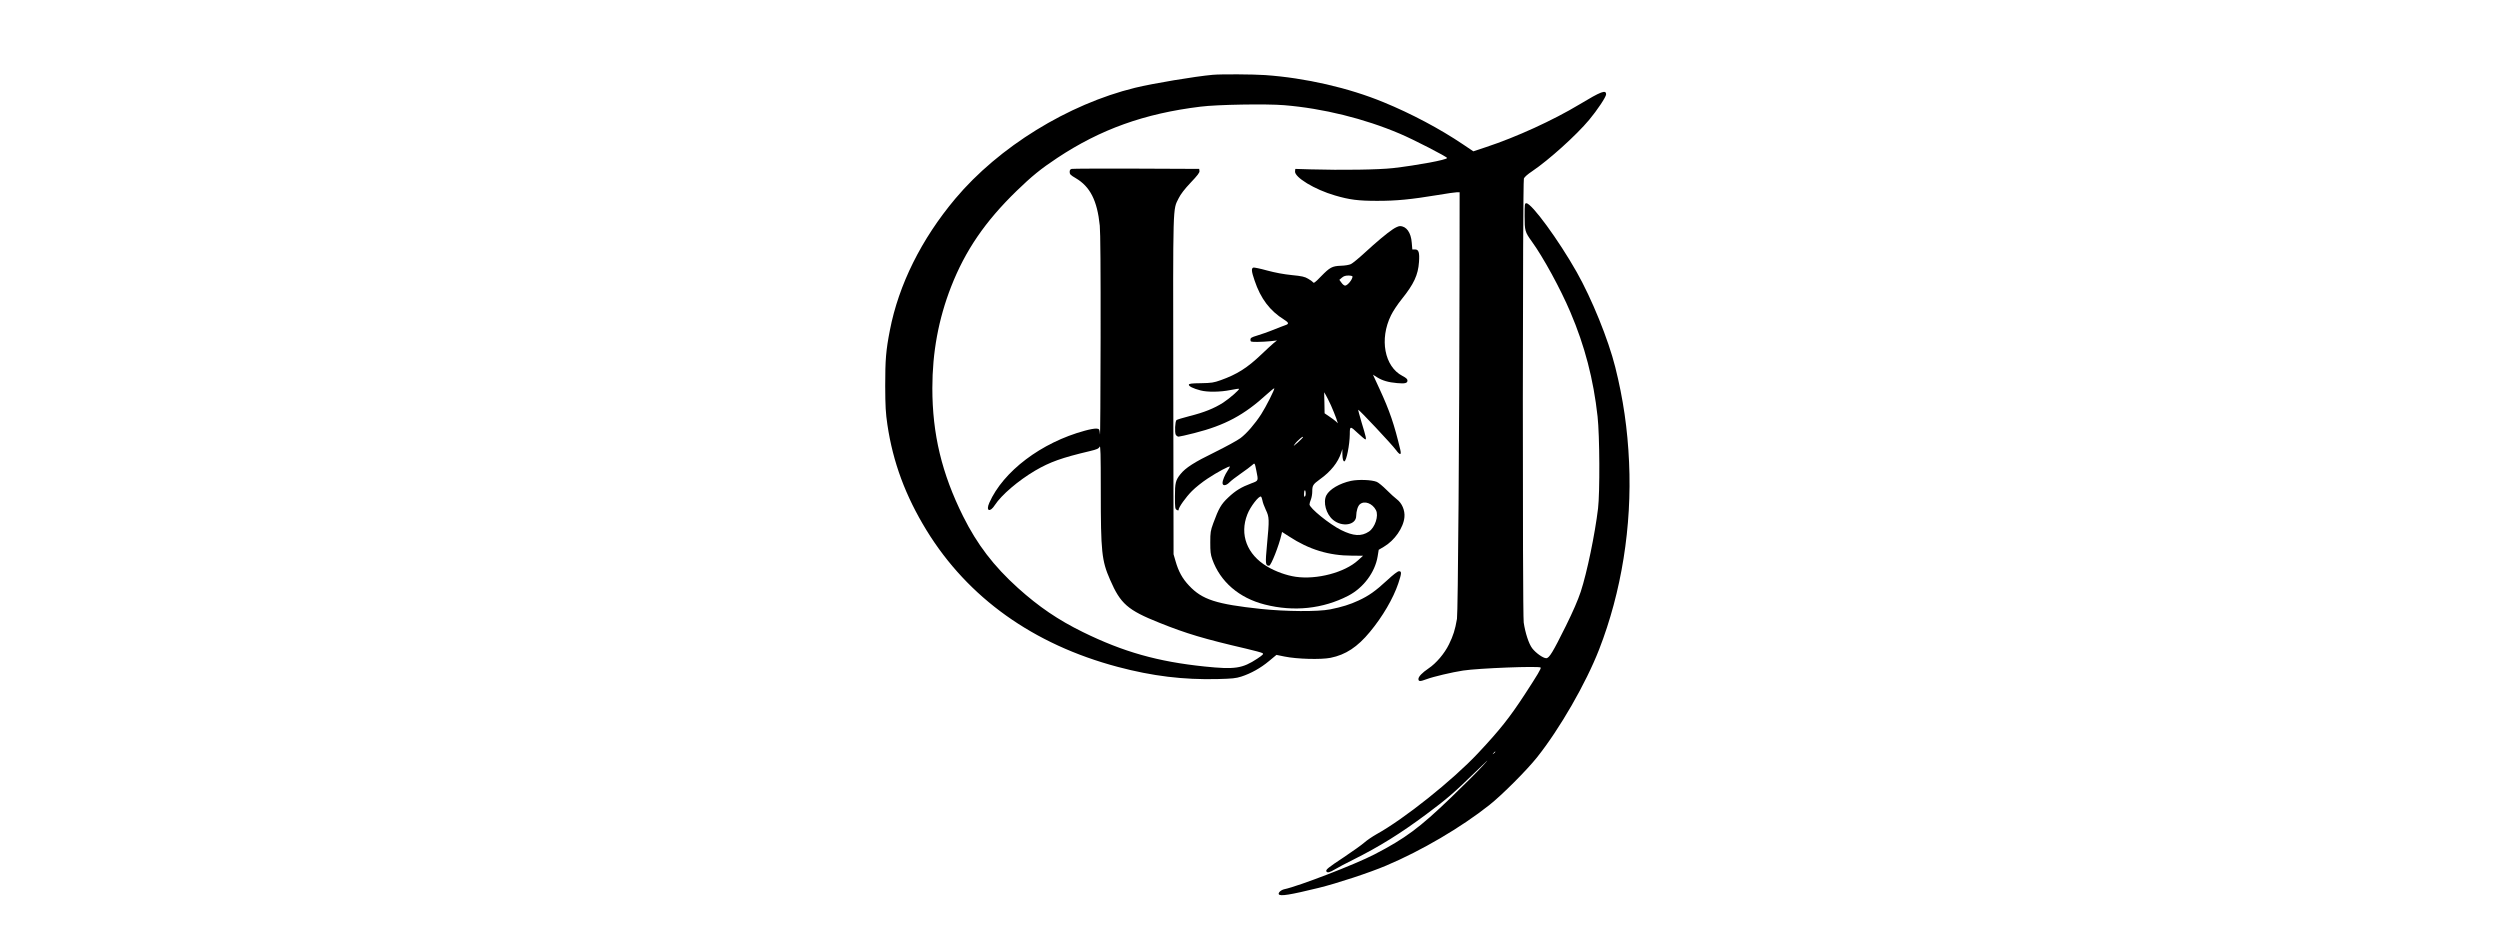
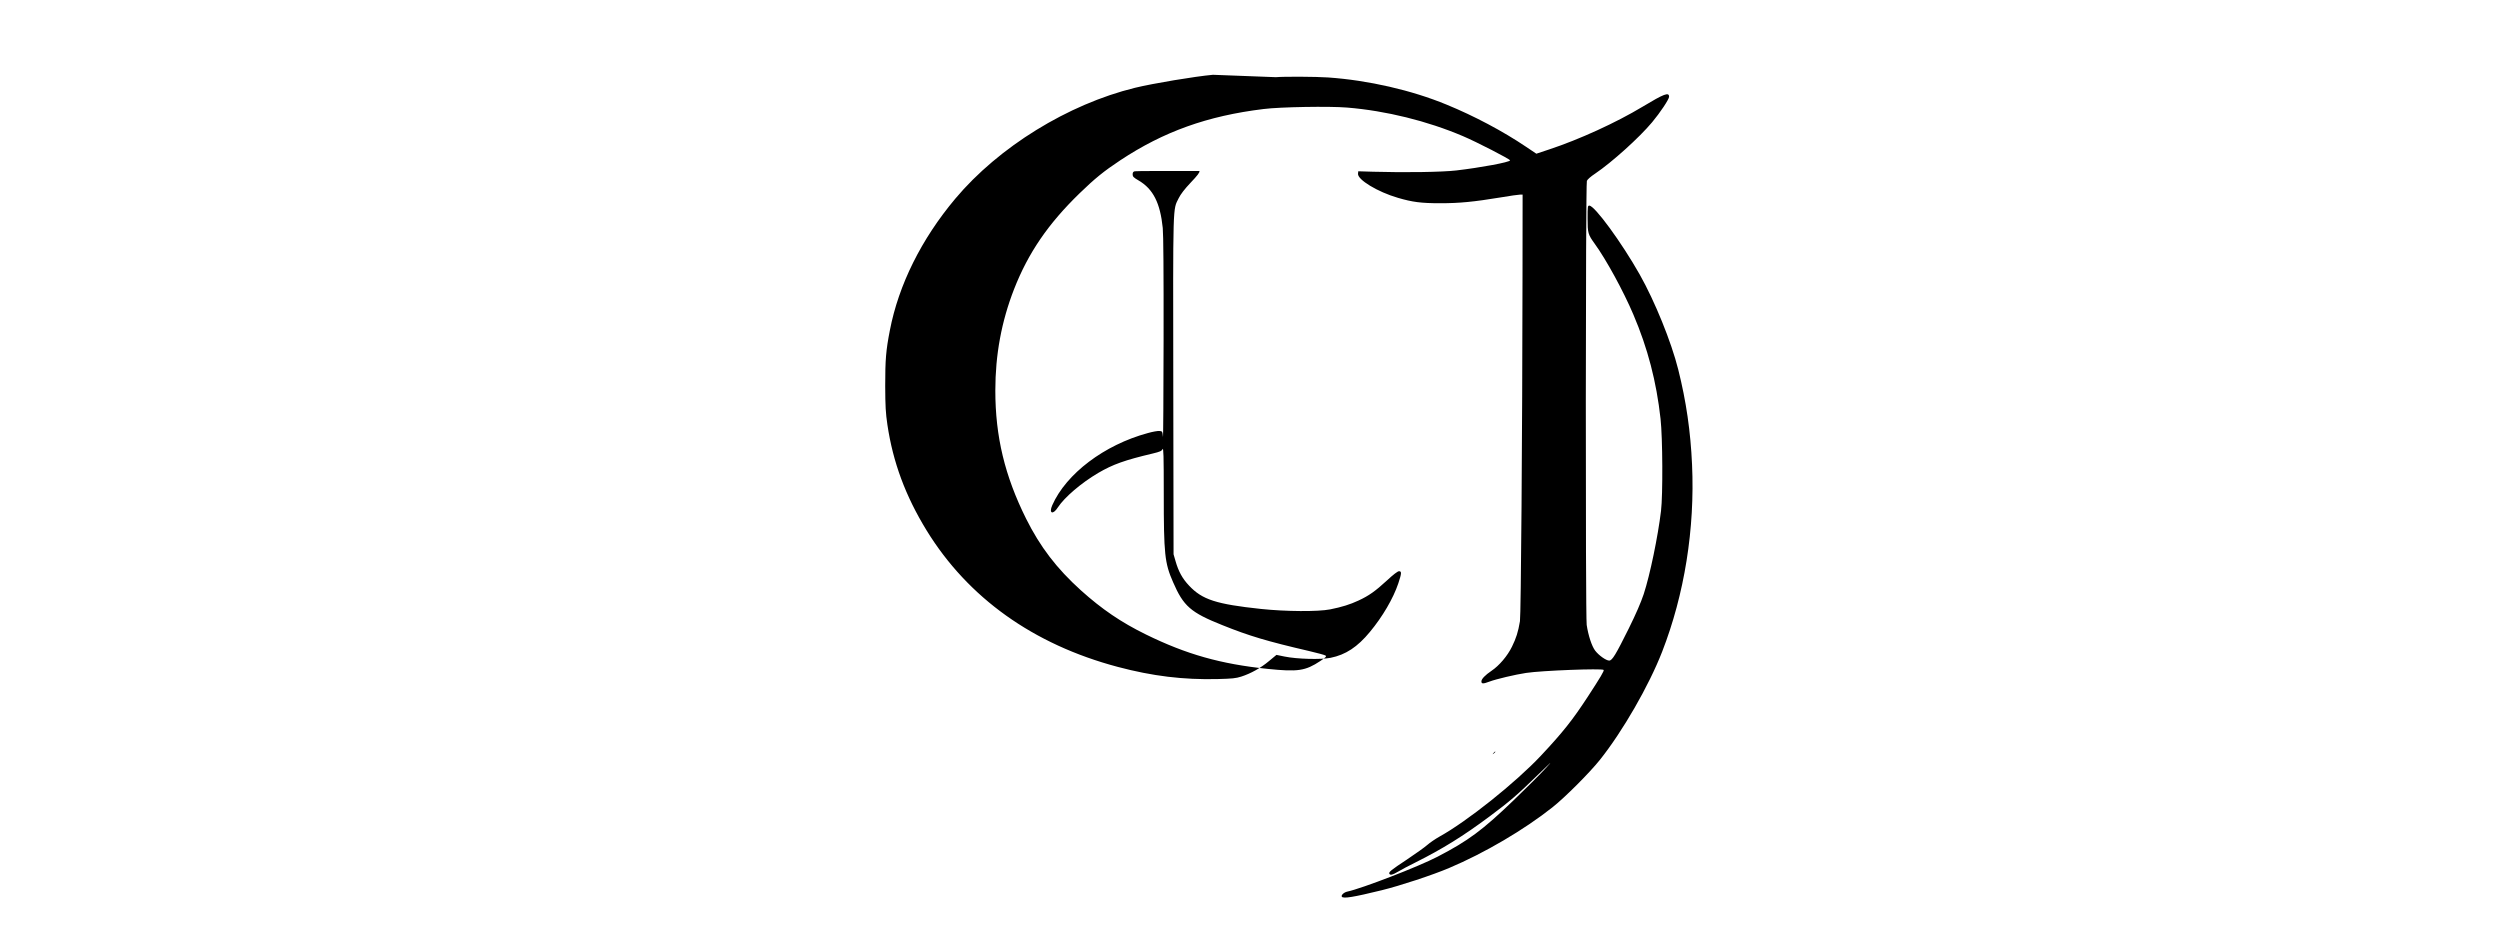
<svg xmlns="http://www.w3.org/2000/svg" version="1.0" width="100%" height="100mm" viewBox="0 0 1008 1024" preserveAspectRatio="xMidYMid meet">
  <g transform="translate(0,1024) scale(0.1,-0.1)" fill="#000000" stroke="none">
-     <path d="M4635 9423 c-199 -18 -653 -94 -851 -142 -733 -180 -1488 -646 -1963 -1211 -371 -442 -619 -941 -715 -1438 -43 -220 -51 -321 -51 -607 1 -228 5 -294 24 -425 61 -410 197 -777 428 -1154 453 -737 1166 -1246 2088 -1491 380 -101 716 -142 1092 -133 159 4 199 8 258 27 105 34 211 93 302 169 l82 68 88 -18 c136 -28 397 -35 503 -14 165 33 295 119 430 283 138 166 255 366 310 530 37 111 38 133 8 133 -15 0 -62 -36 -132 -101 -128 -118 -198 -167 -310 -219 -92 -43 -181 -71 -311 -97 -133 -26 -482 -24 -756 5 -487 52 -641 101 -785 255 -72 76 -115 154 -147 266 l-22 76 -3 1842 c-3 2028 -6 1916 59 2048 22 44 63 98 131 170 75 79 99 110 96 127 l-3 23 -685 3 c-377 1 -695 0 -707 -3 -17 -4 -23 -13 -23 -34 0 -24 9 -34 66 -67 158 -93 235 -245 263 -519 7 -73 10 -476 9 -1224 -1 -614 -4 -1089 -7 -1056 -6 59 -7 60 -38 63 -18 2 -75 -8 -128 -23 -475 -129 -891 -444 -1043 -788 -40 -90 7 -109 61 -24 72 110 254 266 440 376 163 95 289 140 597 213 79 19 97 27 107 48 10 20 13 -70 13 -486 0 -663 10 -758 101 -966 114 -264 193 -333 539 -471 296 -119 488 -176 948 -283 90 -21 171 -43 179 -49 13 -10 4 -19 -57 -60 -163 -108 -245 -120 -575 -86 -512 53 -888 159 -1330 376 -271 133 -481 276 -710 482 -265 239 -446 476 -599 783 -233 468 -336 898 -336 1400 0 391 67 754 205 1108 155 396 372 713 716 1047 165 160 263 240 444 360 473 313 951 485 1565 560 180 23 721 32 913 16 425 -35 875 -146 1265 -312 147 -62 518 -253 515 -265 -4 -20 -322 -79 -588 -110 -156 -18 -559 -24 -905 -14 l-165 5 -3 -26 c-8 -65 215 -200 436 -264 160 -47 254 -59 462 -59 212 0 365 15 663 64 98 17 192 30 208 30 l29 0 -1 -882 c-2 -1763 -17 -3711 -28 -3778 -20 -119 -41 -184 -87 -278 -49 -101 -140 -208 -224 -264 -69 -47 -110 -89 -110 -115 0 -29 18 -29 90 -2 72 27 279 76 398 94 171 26 828 51 847 33 9 -8 -33 -78 -173 -293 -168 -257 -272 -388 -512 -644 -277 -295 -807 -718 -1108 -884 -46 -26 -106 -67 -133 -91 -28 -25 -128 -96 -222 -159 -177 -117 -203 -138 -192 -157 11 -17 35 -11 94 24 31 19 120 66 197 104 288 144 517 286 804 500 218 162 308 240 524 451 156 152 172 166 90 77 -54 -60 -213 -218 -352 -352 -339 -326 -496 -443 -832 -617 -207 -108 -826 -347 -986 -381 -36 -8 -69 -39 -59 -55 14 -24 125 -6 435 70 200 49 556 166 739 244 384 162 820 418 1127 662 140 111 405 377 518 518 249 312 536 811 680 1181 244 627 359 1343 327 2045 -16 361 -64 693 -151 1039 -76 303 -256 746 -421 1038 -198 350 -492 752 -550 752 -18 0 -19 -9 -19 -140 0 -161 4 -174 78 -277 123 -169 313 -516 422 -773 157 -368 252 -732 297 -1140 23 -207 26 -830 5 -1005 -34 -282 -120 -698 -189 -909 -32 -95 -83 -213 -163 -375 -142 -286 -181 -351 -214 -351 -34 0 -114 57 -153 108 -37 48 -76 167 -93 282 -14 94 -12 4811 2 4850 5 15 41 47 91 80 181 122 482 393 622 561 88 105 185 251 185 278 0 54 -54 33 -290 -109 -289 -174 -692 -358 -1019 -466 l-141 -47 -113 76 c-252 170 -567 337 -867 460 -383 158 -854 266 -1295 297 -131 9 -481 11 -570 3z m3085 -7397 c0 -2 -8 -10 -17 -17 -16 -13 -17 -12 -4 4 13 16 21 21 21 13z" />
-     <path d="M6601 7736 c-71 -48 -176 -136 -311 -260 -63 -58 -130 -113 -148 -121 -18 -9 -65 -17 -110 -18 -95 -4 -119 -17 -216 -116 -69 -72 -80 -79 -91 -61 -3 5 -26 21 -50 35 -36 22 -67 29 -178 40 -90 9 -180 26 -270 50 -75 21 -143 35 -151 32 -23 -9 -20 -42 14 -141 66 -198 168 -332 323 -428 53 -33 55 -47 11 -61 -16 -5 -74 -28 -129 -50 -55 -22 -134 -50 -175 -62 -66 -20 -75 -26 -75 -46 0 -23 3 -24 75 -24 41 0 107 4 145 8 l70 8 -40 -32 c-22 -19 -80 -72 -130 -120 -155 -148 -266 -218 -445 -282 -76 -27 -99 -31 -215 -33 -104 -1 -131 -5 -133 -16 -3 -17 47 -42 128 -63 75 -20 217 -18 325 4 50 10 92 16 95 14 9 -8 -102 -105 -174 -152 -97 -62 -209 -107 -365 -146 -74 -19 -139 -39 -144 -44 -16 -16 -21 -134 -8 -160 7 -11 20 -21 31 -21 11 0 88 18 172 39 335 85 544 197 793 425 42 38 78 67 80 64 8 -7 -91 -203 -142 -282 -70 -108 -159 -211 -227 -262 -33 -25 -160 -94 -281 -154 -224 -109 -320 -171 -375 -240 -53 -66 -60 -96 -60 -244 0 -125 2 -136 20 -146 15 -8 20 -8 20 1 0 27 80 139 145 204 38 39 115 100 170 136 105 70 245 145 245 131 0 -4 -11 -23 -24 -43 -31 -46 -56 -105 -56 -135 0 -35 39 -31 76 7 16 17 72 60 124 96 52 36 107 77 122 91 31 28 29 30 48 -63 22 -109 24 -106 -55 -135 -110 -41 -174 -80 -252 -154 -78 -73 -104 -118 -164 -281 -30 -83 -33 -100 -33 -210 0 -100 3 -131 22 -185 87 -245 293 -423 574 -494 317 -81 636 -47 913 97 164 86 290 254 319 427 l12 74 56 33 c117 68 215 209 225 324 7 74 -27 153 -83 195 -22 16 -72 62 -112 102 -40 40 -88 80 -107 88 -56 23 -199 28 -282 11 -124 -27 -234 -91 -269 -158 -38 -75 -3 -205 73 -268 100 -83 252 -57 253 42 1 55 18 111 41 129 50 42 137 9 175 -65 32 -61 -10 -189 -77 -234 -83 -55 -169 -50 -304 17 -128 64 -345 240 -345 280 0 10 7 34 15 53 8 20 15 59 15 87 0 67 8 79 82 133 120 85 200 186 234 292 l13 40 0 -52 c1 -55 8 -83 21 -83 23 0 59 182 60 297 0 90 4 91 86 13 41 -38 79 -70 84 -70 13 0 8 24 -42 188 -22 74 -38 135 -36 136 6 6 370 -381 410 -437 46 -62 64 -63 50 -1 -66 278 -117 427 -227 665 l-72 156 46 -29 c56 -35 122 -55 218 -63 86 -8 113 -1 113 28 0 16 -14 29 -56 51 -195 102 -252 401 -124 661 21 44 73 122 115 174 136 169 181 267 191 409 7 104 -3 137 -43 137 l-30 0 -6 72 c-8 113 -59 183 -130 183 -14 0 -48 -15 -76 -34z m-441 -517 c0 -32 -55 -99 -81 -99 -10 0 -28 14 -40 32 l-23 31 28 24 c20 17 39 23 72 23 24 0 44 -5 44 -11z m-236 -1406 c20 -46 46 -108 57 -140 l19 -57 -22 21 c-13 11 -45 36 -73 54 l-50 34 -2 115 -3 115 18 -30 c10 -17 35 -67 56 -112z m-306 -351 c-1 -4 -27 -30 -57 -57 -45 -40 -51 -44 -33 -18 27 39 101 101 90 75z m23 -645 c-8 -8 -11 -1 -11 24 0 46 14 60 18 19 2 -18 -1 -37 -7 -43z m-465 -45 c3 -20 20 -66 37 -102 38 -79 39 -104 13 -377 -20 -213 -18 -233 23 -233 21 0 108 221 135 342 l6 27 78 -50 c217 -142 434 -209 686 -209 l121 -1 -55 -50 c-146 -133 -449 -213 -680 -180 -103 15 -221 58 -312 112 -221 131 -304 350 -217 570 32 84 128 207 149 194 5 -3 12 -22 16 -43z" />
+     <path d="M4635 9423 c-199 -18 -653 -94 -851 -142 -733 -180 -1488 -646 -1963 -1211 -371 -442 -619 -941 -715 -1438 -43 -220 -51 -321 -51 -607 1 -228 5 -294 24 -425 61 -410 197 -777 428 -1154 453 -737 1166 -1246 2088 -1491 380 -101 716 -142 1092 -133 159 4 199 8 258 27 105 34 211 93 302 169 l82 68 88 -18 c136 -28 397 -35 503 -14 165 33 295 119 430 283 138 166 255 366 310 530 37 111 38 133 8 133 -15 0 -62 -36 -132 -101 -128 -118 -198 -167 -310 -219 -92 -43 -181 -71 -311 -97 -133 -26 -482 -24 -756 5 -487 52 -641 101 -785 255 -72 76 -115 154 -147 266 l-22 76 -3 1842 c-3 2028 -6 1916 59 2048 22 44 63 98 131 170 75 79 99 110 96 127 c-377 1 -695 0 -707 -3 -17 -4 -23 -13 -23 -34 0 -24 9 -34 66 -67 158 -93 235 -245 263 -519 7 -73 10 -476 9 -1224 -1 -614 -4 -1089 -7 -1056 -6 59 -7 60 -38 63 -18 2 -75 -8 -128 -23 -475 -129 -891 -444 -1043 -788 -40 -90 7 -109 61 -24 72 110 254 266 440 376 163 95 289 140 597 213 79 19 97 27 107 48 10 20 13 -70 13 -486 0 -663 10 -758 101 -966 114 -264 193 -333 539 -471 296 -119 488 -176 948 -283 90 -21 171 -43 179 -49 13 -10 4 -19 -57 -60 -163 -108 -245 -120 -575 -86 -512 53 -888 159 -1330 376 -271 133 -481 276 -710 482 -265 239 -446 476 -599 783 -233 468 -336 898 -336 1400 0 391 67 754 205 1108 155 396 372 713 716 1047 165 160 263 240 444 360 473 313 951 485 1565 560 180 23 721 32 913 16 425 -35 875 -146 1265 -312 147 -62 518 -253 515 -265 -4 -20 -322 -79 -588 -110 -156 -18 -559 -24 -905 -14 l-165 5 -3 -26 c-8 -65 215 -200 436 -264 160 -47 254 -59 462 -59 212 0 365 15 663 64 98 17 192 30 208 30 l29 0 -1 -882 c-2 -1763 -17 -3711 -28 -3778 -20 -119 -41 -184 -87 -278 -49 -101 -140 -208 -224 -264 -69 -47 -110 -89 -110 -115 0 -29 18 -29 90 -2 72 27 279 76 398 94 171 26 828 51 847 33 9 -8 -33 -78 -173 -293 -168 -257 -272 -388 -512 -644 -277 -295 -807 -718 -1108 -884 -46 -26 -106 -67 -133 -91 -28 -25 -128 -96 -222 -159 -177 -117 -203 -138 -192 -157 11 -17 35 -11 94 24 31 19 120 66 197 104 288 144 517 286 804 500 218 162 308 240 524 451 156 152 172 166 90 77 -54 -60 -213 -218 -352 -352 -339 -326 -496 -443 -832 -617 -207 -108 -826 -347 -986 -381 -36 -8 -69 -39 -59 -55 14 -24 125 -6 435 70 200 49 556 166 739 244 384 162 820 418 1127 662 140 111 405 377 518 518 249 312 536 811 680 1181 244 627 359 1343 327 2045 -16 361 -64 693 -151 1039 -76 303 -256 746 -421 1038 -198 350 -492 752 -550 752 -18 0 -19 -9 -19 -140 0 -161 4 -174 78 -277 123 -169 313 -516 422 -773 157 -368 252 -732 297 -1140 23 -207 26 -830 5 -1005 -34 -282 -120 -698 -189 -909 -32 -95 -83 -213 -163 -375 -142 -286 -181 -351 -214 -351 -34 0 -114 57 -153 108 -37 48 -76 167 -93 282 -14 94 -12 4811 2 4850 5 15 41 47 91 80 181 122 482 393 622 561 88 105 185 251 185 278 0 54 -54 33 -290 -109 -289 -174 -692 -358 -1019 -466 l-141 -47 -113 76 c-252 170 -567 337 -867 460 -383 158 -854 266 -1295 297 -131 9 -481 11 -570 3z m3085 -7397 c0 -2 -8 -10 -17 -17 -16 -13 -17 -12 -4 4 13 16 21 21 21 13z" />
  </g>
</svg>